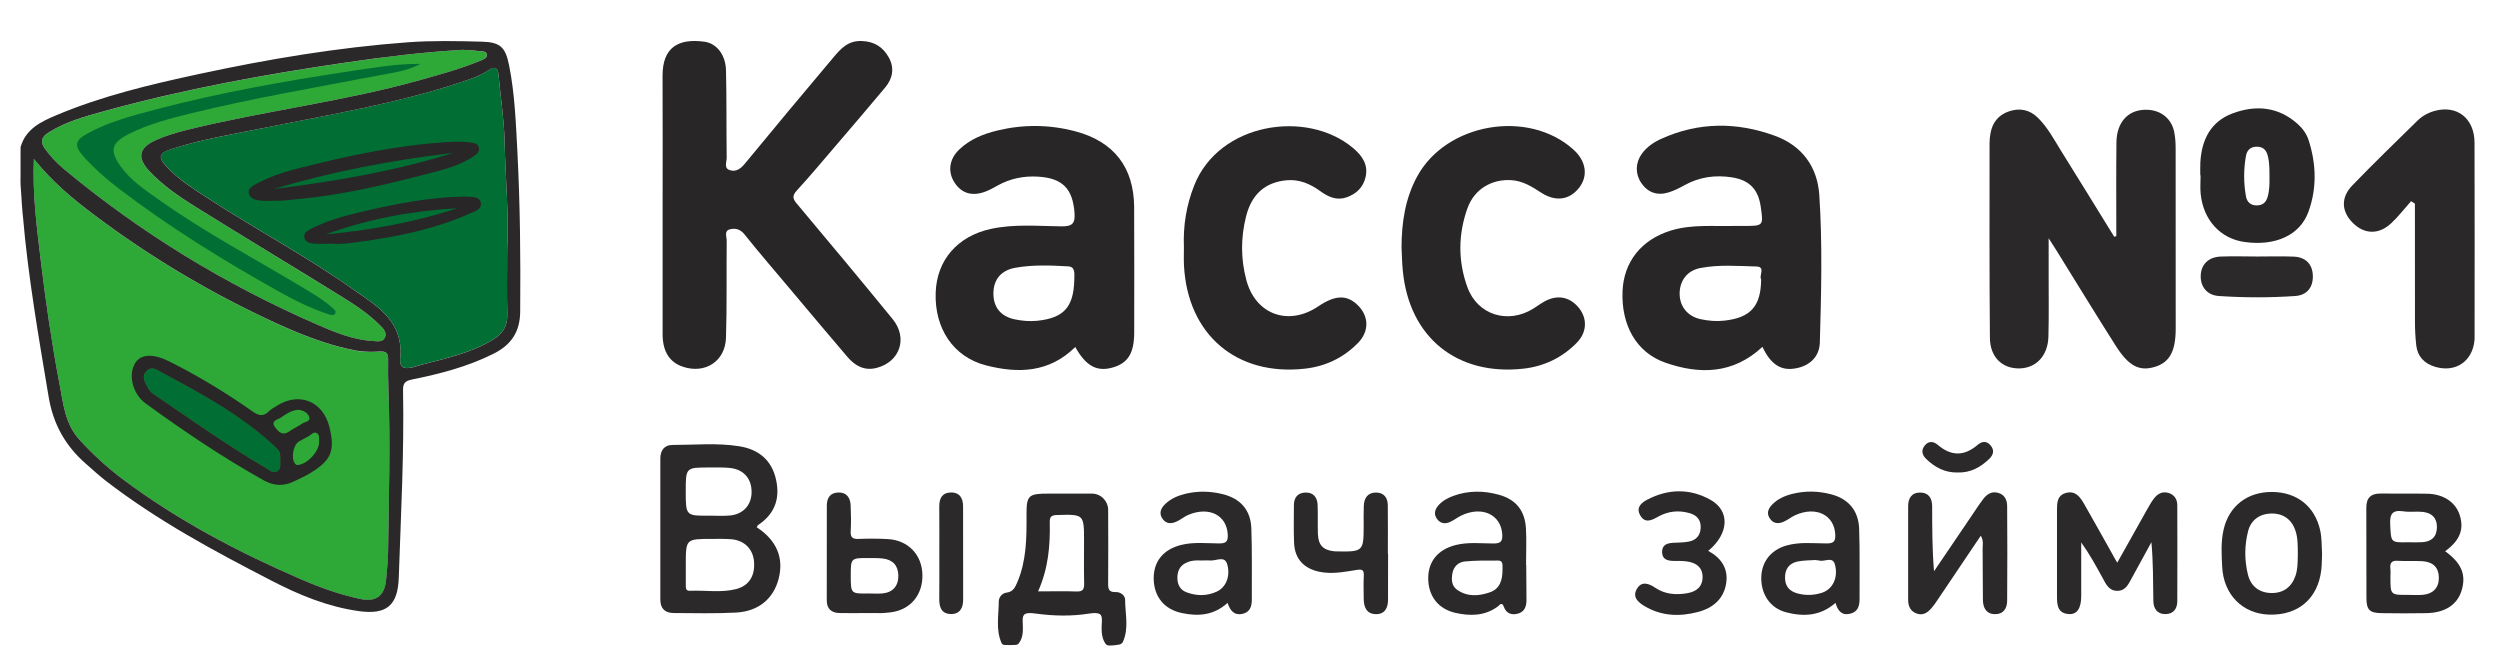
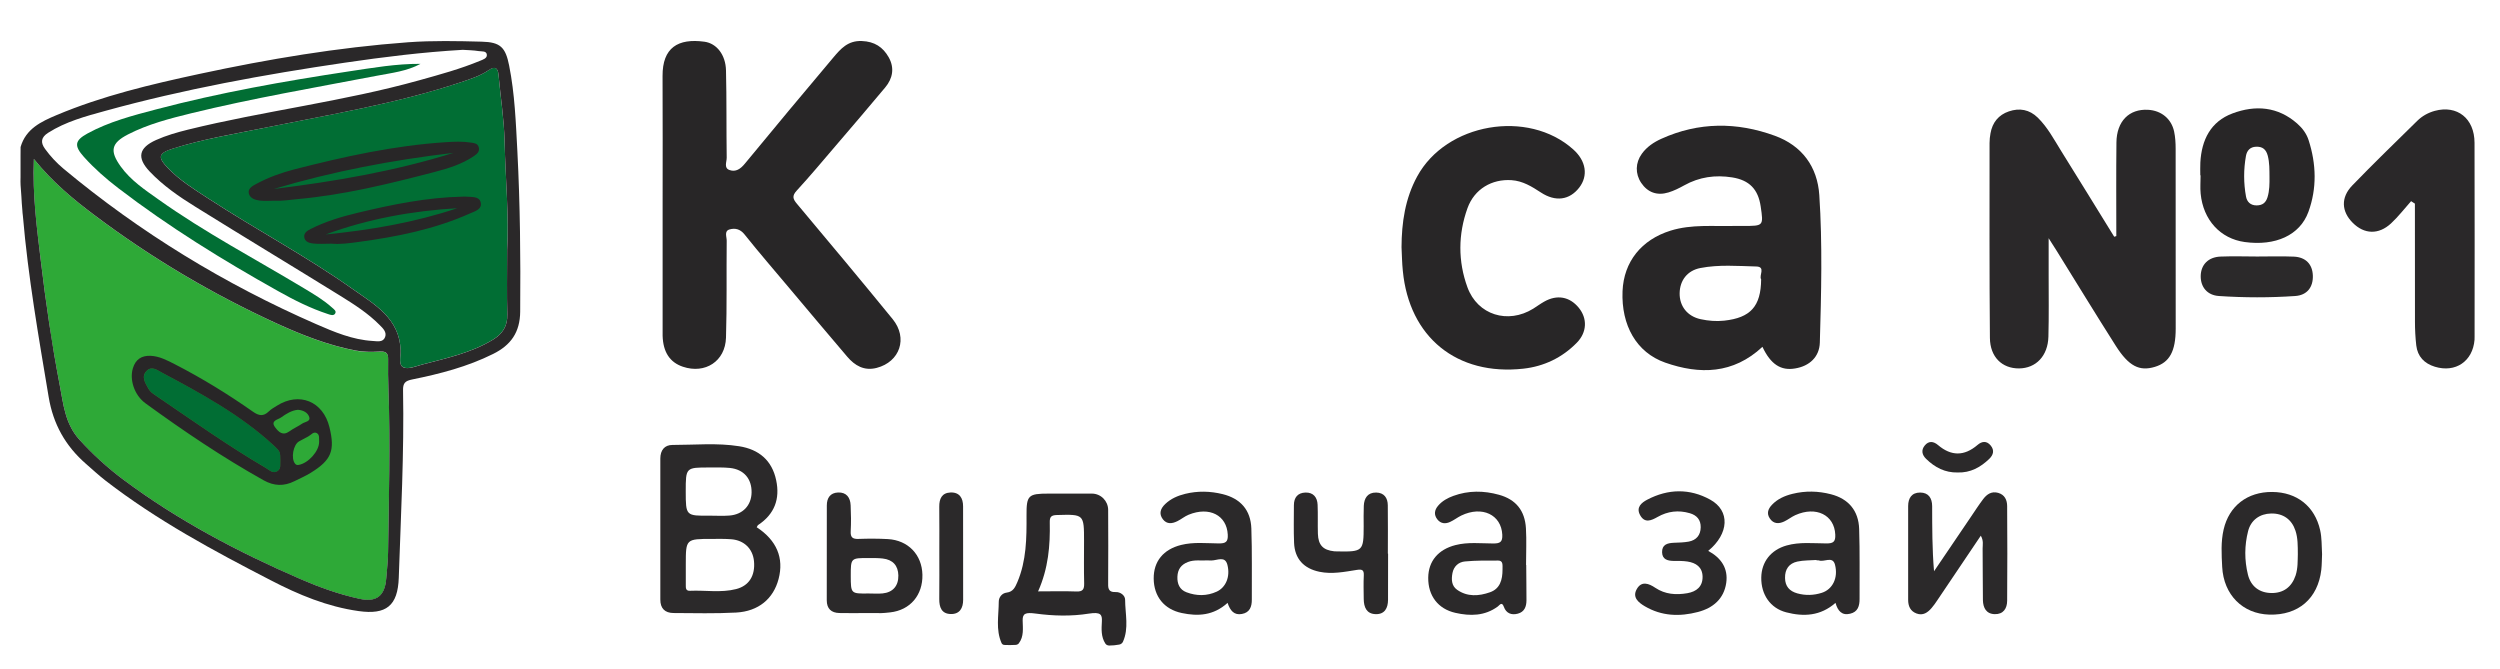
<svg xmlns="http://www.w3.org/2000/svg" width="426" height="114" viewBox="0 0 426 114" fill="none">
  <path d="M171.14 109.9C170.93 109.89 170.74 109.76 170.66 109.57C169.66 107.3 170.18 104.89 170.19 102.53C170.19 101.79 170.71 101.08 171.54 100.98C172.67 100.84 172.99 100.03 173.36 99.19C174.91 95.54 174.94 91.7 174.92 87.84C174.9 84.39 175.21 84.11 178.7 84.11C181.16 84.11 183.61 84.1 186.07 84.11C187.59 84.12 188.82 85.36 188.83 86.88C188.86 90.96 188.85 95.05 188.83 99.13C188.83 100.07 188.7 100.95 190.15 100.89C190.9 100.86 191.72 101.44 191.72 102.2C191.73 104.59 192.39 107.05 191.35 109.36C191.23 109.62 190.97 109.8 190.69 109.84C190.06 109.95 189.69 109.99 189.03 110C188.76 110 188.49 109.89 188.35 109.66C187.6 108.5 187.69 107.18 187.76 105.88C187.82 104.73 187.57 104.24 185.54 104.56C182.54 105.04 179.48 104.96 176.46 104.55C174.74 104.32 174.24 104.54 174.26 105.73C174.29 107.06 174.49 108.46 173.61 109.62C173.48 109.79 173.27 109.88 173.06 109.89C172.42 109.92 171.78 109.94 171.14 109.9ZM176.89 100.77C179.26 100.77 181.35 100.71 183.43 100.79C184.54 100.83 184.76 100.39 184.74 99.4C184.68 97.01 184.72 94.63 184.72 92.24C184.72 87.6 184.72 87.63 180.09 87.76C179.1 87.79 178.86 88.09 178.88 89.02C178.96 92.94 178.65 96.82 176.89 100.77Z" fill="#2A2829" />
  <path d="M112.91 34.81C112.91 27.53 112.94 20.25 112.9 12.96C112.87 8.12 115.53 6.49 120.05 7.11C122.13 7.4 123.65 9.35 123.71 12C123.83 16.95 123.76 21.91 123.83 26.87C123.84 27.58 123.31 28.62 124.3 28.97C125.37 29.36 126.19 28.79 126.94 27.87C131.92 21.81 136.95 15.8 142 9.8C143.26 8.31 144.48 6.9 146.84 6.99C149.03 7.07 150.46 8.03 151.44 9.77C152.45 11.57 152.13 13.36 150.84 14.9C148.06 18.24 145.22 21.54 142.4 24.84C140.21 27.4 138.05 29.99 135.77 32.47C134.92 33.39 135.11 33.91 135.8 34.73C141.27 41.26 146.73 47.78 152.11 54.38C154.74 57.61 153.35 61.66 149.38 62.69C147.25 63.24 145.66 62.3 144.36 60.77C141.06 56.9 137.79 53.01 134.52 49.12C131.96 46.07 129.35 43.06 126.87 39.95C126.12 39 125.22 38.83 124.3 39.1C123.37 39.38 123.84 40.36 123.83 41.02C123.77 46.53 123.88 52.04 123.71 57.54C123.59 61.57 120.15 63.77 116.36 62.49C114.13 61.74 112.99 59.99 112.91 57.21C112.91 57.09 112.91 56.97 112.91 56.84C112.91 49.5 112.91 42.15 112.91 34.81Z" fill="#282627" />
  <path d="M360.62 40.23C360.62 34.91 360.58 29.59 360.64 24.27C360.68 20.65 362.81 18.53 366.03 18.71C368.27 18.83 370 20.23 370.47 22.41C370.67 23.36 370.73 24.35 370.73 25.33C370.75 35.55 370.75 45.76 370.74 55.98C370.74 59.87 369.69 61.75 367.2 62.51C364.57 63.31 362.75 62.42 360.53 58.93C357.12 53.57 353.81 48.14 350.45 42.73C350.11 42.18 349.75 41.63 349.09 40.59C349.09 43.05 349.09 44.97 349.09 46.89C349.09 50.38 349.14 53.86 349.05 57.35C348.97 60.65 346.93 62.76 344.03 62.78C341.16 62.79 339.11 60.85 339.08 57.57C338.98 46.5 339.02 35.43 339.02 24.36C339.02 23.81 339.08 23.26 339.18 22.72C339.5 20.88 340.55 19.58 342.31 18.98C344.13 18.36 345.82 18.66 347.24 20.05C348.92 21.7 350.01 23.78 351.23 25.74C354.26 30.59 357.25 35.47 360.26 40.34C360.38 40.31 360.5 40.27 360.62 40.23Z" fill="#2A2829" />
-   <path d="M183.229 59.13C178.769 63.54 173.459 63.66 168.019 62.26C162.429 60.82 159.229 55.95 159.439 49.87C159.629 44.32 163.149 40.24 168.869 39C172.819 38.15 176.829 38.52 180.809 38.57C182.669 38.59 183.239 38.16 183.099 36.27C182.789 32.16 181.059 30.35 176.889 30.1C174.439 29.95 172.139 30.42 169.979 31.62C169.339 31.98 168.689 32.34 168.009 32.61C165.729 33.51 163.889 32.99 162.679 31.15C161.459 29.3 161.719 27.14 163.439 25.49C165.259 23.74 167.559 22.82 169.949 22.24C174.379 21.17 178.849 21.21 183.249 22.38C189.839 24.13 193.229 28.55 193.259 35.32C193.299 42.42 193.269 49.52 193.269 56.62C193.269 60.25 192.169 61.95 189.429 62.67C186.849 63.35 184.999 62.32 183.229 59.13ZM183.059 47.77C183.029 46.88 183.369 45.47 182.049 45.39C179.059 45.22 176.029 45.09 173.049 45.62C170.639 46.04 169.339 47.55 169.279 49.87C169.219 52.29 170.489 53.92 172.929 54.42C174.189 54.68 175.469 54.79 176.769 54.66C181.229 54.18 182.919 52.39 183.059 47.77Z" fill="#282627" />
  <path d="M300.32 59.1C295.34 63.75 289.63 63.85 283.75 61.79C278.83 60.06 276.25 55.42 276.48 49.62C276.69 44.59 279.7 40.85 284.67 39.3C288.27 38.18 291.97 38.6 295.64 38.5C296.13 38.49 296.62 38.5 297.11 38.5C300.51 38.5 300.51 38.5 300.02 35.17C299.59 32.26 298.1 30.7 295.17 30.23C292.3 29.77 289.56 30.15 286.98 31.59C286.13 32.06 285.24 32.51 284.31 32.79C282.36 33.39 280.75 32.78 279.66 31.16C278.62 29.61 278.66 27.73 279.77 26.2C280.62 25.02 281.81 24.23 283.09 23.65C289.45 20.77 295.95 20.77 302.42 23.13C307.07 24.82 309.69 28.41 310.01 33.25C310.56 41.61 310.34 50 310.1 58.38C310.03 60.81 308.34 62.38 305.91 62.78C303.48 63.21 301.73 62.1 300.32 59.1ZM300.1 47.59C299.68 46.99 300.93 45.45 299.27 45.41C296.1 45.33 292.9 45.06 289.75 45.67C287.55 46.09 286.25 47.75 286.21 49.95C286.17 52.16 287.52 53.9 289.79 54.39C291.1 54.67 292.44 54.79 293.8 54.64C298.28 54.15 300.06 52.22 300.1 47.59Z" fill="#282627" />
  <path d="M238.82 42.12C238.84 37.91 239.44 33.83 241.48 30.08C246.42 20.97 260.38 18.55 268.09 25.47C270.28 27.43 270.66 29.96 269.09 31.98C267.43 34.1 265.06 34.43 262.57 32.8C261.02 31.79 259.49 30.83 257.56 30.7C254.22 30.48 251.24 32.2 250.06 35.47C248.46 39.92 248.43 44.51 250.05 48.95C251.77 53.68 256.95 55.27 261.26 52.6C261.88 52.21 262.47 51.77 263.11 51.41C265.32 50.15 267.46 50.54 269.02 52.44C270.51 54.26 270.44 56.62 268.68 58.41C266.2 60.94 263.1 62.43 259.6 62.82C248.24 64.08 240.12 57.45 239.04 46.14C238.9 44.81 238.89 43.47 238.82 42.12Z" fill="#282627" />
-   <path d="M201.739 42.13C201.589 38.49 202.149 34.98 203.509 31.56C207.739 20.92 222.659 18.59 230.559 25.22C232.099 26.51 233.179 28.04 232.699 30.15C232.309 31.88 231.169 33.02 229.479 33.62C227.769 34.22 226.349 33.55 225.019 32.6C223.279 31.34 221.419 30.51 219.219 30.72C215.629 31.06 213.299 33.05 212.339 36.84C211.419 40.45 211.409 44.12 212.379 47.73C213.949 53.61 219.549 55.62 224.619 52.21C227.539 50.24 229.529 50.19 231.389 52.03C233.259 53.89 233.339 56.43 231.439 58.4C228.969 60.95 225.869 62.43 222.369 62.82C210.679 64.13 202.369 57.01 201.749 45.24C201.699 44.21 201.739 43.17 201.739 42.13Z" fill="#282627" />
  <path d="M410.85 34.28C409.72 35.55 408.67 36.92 407.43 38.07C405.31 40.03 402.86 39.93 400.9 37.96C398.98 36.04 398.84 33.66 400.82 31.61C404.43 27.87 408.18 24.25 411.89 20.6C412.73 19.77 413.76 19.2 414.89 18.89C418.71 17.86 421.65 20.18 421.66 24.33C421.7 35.34 421.67 46.35 421.67 57.36C421.67 57.54 421.67 57.73 421.66 57.91C421.36 61.56 418.42 63.57 414.9 62.49C413.1 61.94 411.95 60.75 411.73 58.85C411.58 57.52 411.51 56.17 411.51 54.83C411.49 48.12 411.5 41.41 411.5 34.7C411.29 34.55 411.07 34.41 410.85 34.28Z" fill="#2A2829" />
  <path d="M128.94 89.84C132.36 92.08 133.61 95.09 132.67 98.66C131.79 102.02 129.26 104.17 125.44 104.38C121.89 104.57 118.33 104.48 114.77 104.46C113.3 104.45 112.51 103.67 112.52 102.16C112.52 94.15 112.53 86.14 112.52 78.13C112.52 76.72 113.24 75.82 114.57 75.82C118.36 75.82 122.18 75.44 125.95 76.04C129.31 76.57 131.55 78.44 132.26 81.83C132.94 85.01 131.98 87.61 129.2 89.45C129.11 89.49 129.08 89.63 128.94 89.84ZM116.86 96.2C116.86 97.36 116.86 98.52 116.86 99.68C116.86 100.18 116.83 100.7 117.57 100.67C120.19 100.55 122.85 101.04 125.43 100.38C127.67 99.81 128.71 98.05 128.48 95.62C128.28 93.53 126.82 92.07 124.64 91.89C123.54 91.8 122.44 91.83 121.34 91.83C116.86 91.83 116.86 91.83 116.86 96.2ZM121 87.87C122.1 87.87 123.21 87.94 124.3 87.85C126.58 87.67 128.03 86.12 128.07 83.93C128.11 81.59 126.76 79.99 124.39 79.74C123.24 79.62 122.07 79.66 120.9 79.66C116.85 79.65 116.85 79.66 116.85 83.74C116.86 87.91 116.86 87.91 121 87.87Z" fill="#2B292A" />
  <path d="M374.93 29.881C374.93 29.151 374.9 28.411 374.94 27.681C375.15 23.841 376.69 20.711 380.43 19.321C384.32 17.871 388.14 18.151 391.44 21.051C392.33 21.831 393.03 22.771 393.39 23.891C394.7 27.961 394.82 32.091 393.35 36.111C391.9 40.091 387.72 41.961 382.5 41.241C378.35 40.671 375.42 37.481 374.99 32.991C374.89 31.961 374.98 30.921 374.98 29.881C374.96 29.881 374.95 29.881 374.93 29.881ZM386.72 30.151C386.71 28.931 386.74 27.721 386.42 26.511C386.14 25.471 385.55 24.961 384.45 25.001C383.4 25.031 382.87 25.681 382.71 26.571C382.3 28.871 382.3 31.201 382.72 33.491C382.88 34.371 383.46 35.001 384.52 35.001C385.53 35.001 386.11 34.531 386.39 33.591C386.73 32.461 386.73 31.311 386.72 30.151Z" fill="#282627" />
-   <path d="M360.78 95.88C362.59 92.66 364.26 89.68 365.93 86.7C366.26 86.12 366.59 85.53 367 84.99C367.63 84.15 368.46 83.66 369.56 84.01C370.58 84.34 371.01 85.14 371.01 86.13C371.03 91.57 371.03 97.02 371.01 102.46C371 103.72 370.36 104.62 369.03 104.64C367.58 104.67 366.94 103.68 366.93 102.37C366.88 99.08 366.91 95.79 366.6 92.39C365.48 94.44 364.36 96.49 363.24 98.53C362.68 99.54 362.2 100.69 360.77 100.68C359.34 100.67 358.86 99.53 358.3 98.51C357.19 96.49 356.09 94.45 354.64 92.43C354.64 93.53 354.64 94.64 354.64 95.74C354.64 97.7 354.65 99.66 354.64 101.61C354.63 103.66 353.92 104.73 352.53 104.64C350.56 104.5 350.51 103.02 350.51 101.55C350.51 100.27 350.51 98.98 350.51 97.7C350.51 94.15 350.51 90.6 350.51 87.06C350.51 85.75 350.49 84.36 352.14 83.97C353.71 83.6 354.48 84.74 355.14 85.88C356.72 88.64 358.26 91.42 359.82 94.19C360.07 94.68 360.35 95.15 360.78 95.88Z" fill="#2B292A" />
-   <path d="M416.65 93.93C419.45 95.95 420.26 97.93 419.47 100.58C418.74 103.03 416.67 104.41 413.48 104.48C410.91 104.53 408.33 104.52 405.76 104.48C403.79 104.45 403.25 103.91 403.24 101.93C403.21 96.8 403.25 91.67 403.22 86.54C403.21 84.86 403.97 84.08 405.67 84.1C408.3 84.14 410.94 84.08 413.58 84.13C416.39 84.18 418.45 85.59 419.15 87.81C419.9 90.24 419.15 92.11 416.65 93.93ZM410.42 101.37C411.21 101.37 412.01 101.43 412.8 101.36C414.64 101.2 415.61 100.13 415.58 98.39C415.55 96.74 414.63 95.76 412.82 95.63C411.42 95.53 410.01 95.66 408.61 95.56C407.52 95.48 407.21 95.93 407.32 96.92C407.38 97.4 407.33 97.89 407.33 98.38C407.33 101.39 407.33 101.39 410.42 101.37ZM410.36 92.4C411.15 92.4 411.95 92.44 412.74 92.39C414.3 92.29 415.22 91.52 415.25 89.87C415.28 88.21 414.36 87.4 412.84 87.23C411.76 87.11 410.63 87.3 409.55 87.13C407.66 86.85 407.19 87.57 407.29 89.39C407.45 92.45 407.33 92.46 410.36 92.4Z" fill="#2A2829" />
  <path d="M337.529 91.28C334.979 95.06 332.559 98.67 330.129 102.27C329.819 102.73 329.509 103.19 329.149 103.6C328.479 104.38 327.679 104.95 326.579 104.54C325.509 104.14 325.149 103.27 325.149 102.21C325.149 96.89 325.149 91.56 325.149 86.24C325.149 84.89 325.749 83.93 327.189 83.93C328.619 83.93 329.229 84.88 329.239 86.23C329.249 89.89 329.239 93.54 329.559 97.34C331.659 94.25 333.749 91.15 335.849 88.06C336.539 87.05 337.199 86.01 337.939 85.04C338.559 84.22 339.359 83.67 340.479 83.98C341.619 84.3 342.009 85.21 342.019 86.23C342.059 91.61 342.059 97 342.019 102.38C342.009 103.68 341.369 104.69 339.909 104.65C338.449 104.62 337.919 103.56 337.889 102.28C337.839 99.34 337.879 96.41 337.839 93.47C337.839 92.83 338.029 92.15 337.529 91.28Z" fill="#2B292A" />
  <path d="M209.18 102.73C206.77 104.91 204.12 105.04 201.38 104.46C198.36 103.83 196.62 101.63 196.59 98.6C196.56 95.66 198.23 93.62 201.26 92.86C203.38 92.33 205.54 92.58 207.68 92.6C208.86 92.61 209.28 92.34 209.21 91.09C209.04 87.81 206.09 86.26 202.54 87.71C201.87 87.98 201.29 88.48 200.64 88.8C199.76 89.24 198.84 89.38 198.15 88.48C197.42 87.51 197.77 86.63 198.56 85.88C199.51 84.97 200.7 84.46 201.96 84.15C204.09 83.63 206.23 83.68 208.34 84.2C211.38 84.95 213.12 86.91 213.23 90.05C213.37 94.08 213.29 98.12 213.31 102.16C213.32 103.37 212.97 104.38 211.62 104.62C210.3 104.87 209.62 104.06 209.18 102.73ZM205.7 95.49C204.71 95.57 203.53 95.33 202.41 95.77C201.25 96.22 200.68 97.03 200.63 98.27C200.58 99.49 201.01 100.48 202.17 100.92C203.88 101.57 205.65 101.59 207.34 100.81C208.87 100.1 209.67 98.28 209.15 96.25C208.75 94.67 207.45 95.5 206.4 95.51C206.24 95.5 206.04 95.49 205.7 95.49Z" fill="#2B292A" />
  <path d="M312.77 102.73C310.2 104.98 307.34 105.11 304.37 104.34C301.67 103.64 300.08 101.32 300.12 98.42C300.16 95.73 301.76 93.71 304.43 92.95C306.66 92.32 308.94 92.59 311.2 92.6C312.37 92.61 312.79 92.34 312.73 91.09C312.58 87.76 309.47 86.19 305.92 87.78C305.26 88.08 304.68 88.56 304.01 88.87C303.1 89.29 302.21 89.29 301.58 88.35C300.99 87.48 301.29 86.71 301.93 86.03C302.88 85.02 304.11 84.48 305.44 84.15C307.63 83.61 309.83 83.66 311.99 84.22C314.98 84.99 316.7 87.01 316.8 90.14C316.93 94.11 316.85 98.08 316.87 102.05C316.88 103.25 316.58 104.28 315.25 104.58C313.87 104.92 313.15 104.1 312.77 102.73ZM309.54 95.49C309.54 95.47 309.54 95.45 309.54 95.42C308.45 95.5 307.33 95.46 306.27 95.69C304.85 96 304.14 96.99 304.17 98.49C304.19 99.91 304.93 100.74 306.26 101.11C307.66 101.5 309.06 101.45 310.42 101.02C312.27 100.44 313.27 98.46 312.68 96.21C312.27 94.68 310.82 95.85 309.92 95.49C309.8 95.45 309.66 95.49 309.54 95.49Z" fill="#2B292A" />
  <path d="M260.07 96.41C260.07 98.43 260.12 100.29 260.11 102.31C260.1 103.37 259.77 104.27 258.63 104.57C257.54 104.86 256.65 104.5 256.26 103.41C255.91 102.44 255.54 103.12 255.22 103.35C253 104.98 250.52 105 248 104.43C245.03 103.76 243.34 101.5 243.37 98.44C243.4 95.61 245.08 93.63 248.02 92.88C250.14 92.34 252.3 92.6 254.44 92.61C255.59 92.61 256.05 92.39 255.99 91.11C255.82 87.71 252.56 86.14 249 87.85C248.34 88.17 247.76 88.64 247.09 88.94C246.3 89.3 245.52 89.25 244.93 88.51C244.3 87.71 244.43 86.9 245.06 86.17C245.75 85.36 246.66 84.86 247.65 84.5C250.22 83.56 252.84 83.59 255.43 84.31C258.31 85.11 259.84 87 260.02 90.02C260.14 92.09 260.04 94.18 260.04 96.26C260.08 96.25 260.07 96.35 260.07 96.41ZM256.03 97.01C256.02 96.33 256.17 95.52 255.3 95.52C253.41 95.52 251.51 95.49 249.63 95.67C248.54 95.77 247.72 96.5 247.5 97.65C247.3 98.71 247.32 99.81 248.28 100.49C250.03 101.73 252 101.59 253.9 100.92C255.58 100.33 256.04 98.84 256.03 97.01Z" fill="#2B292A" />
  <path d="M395.68 94.44C395.64 95.26 395.65 96.18 395.55 97.09C394.98 102 391.63 104.87 386.69 104.73C382.15 104.6 378.91 101.36 378.66 96.6C378.55 94.47 378.42 92.32 378.91 90.21C379.84 86.21 382.95 83.8 387.18 83.83C391.41 83.86 394.44 86.29 395.35 90.33C395.65 91.65 395.6 92.99 395.68 94.44ZM391.55 94.45C391.54 92.97 391.56 91.69 391.15 90.44C390.52 88.51 389.05 87.46 387 87.5C385.06 87.54 383.56 88.62 383.08 90.49C382.45 92.95 382.44 95.46 383.05 97.93C383.55 99.93 385.02 101.03 387.05 101.05C389.09 101.08 390.51 100.03 391.17 98.06C391.58 96.81 391.51 95.53 391.55 94.45Z" fill="#2B292A" />
  <path d="M147.09 104.47C145.74 104.47 144.39 104.49 143.04 104.46C141.64 104.43 140.88 103.72 140.88 102.29C140.88 96.91 140.89 91.52 140.89 86.14C140.89 84.85 141.47 83.98 142.8 83.92C144.25 83.86 144.9 84.8 144.95 86.12C145.02 87.59 145.04 89.06 144.96 90.52C144.9 91.61 145.32 91.87 146.33 91.83C147.98 91.77 149.65 91.77 151.3 91.86C154.75 92.06 157.1 94.52 157.18 97.93C157.26 101.38 155.12 103.97 151.68 104.35C150.17 104.52 150.2 104.47 148.67 104.47C148.67 104.5 147.09 104.44 147.09 104.47ZM148 101.13C148.8 101.13 149.6 101.19 150.38 101.12C152.15 100.95 153.11 99.83 153.08 98.06C153.05 96.38 152.14 95.36 150.41 95.17C149.62 95.08 148.82 95.09 148.03 95.09C144.97 95.08 144.97 95.09 144.97 98.12C144.98 101.17 144.98 101.17 148 101.13Z" fill="#2B292A" />
  <path d="M236.53 94.34C236.53 96.97 236.54 99.59 236.52 102.22C236.51 103.61 235.96 104.7 234.4 104.65C232.85 104.6 232.4 103.46 232.38 102.09C232.37 100.75 232.32 99.4 232.39 98.06C232.44 97.08 232.06 96.98 231.21 97.11C229.1 97.44 226.99 97.88 224.83 97.43C222.15 96.87 220.62 95.21 220.51 92.5C220.42 90.36 220.48 88.22 220.48 86.09C220.48 84.78 221.13 83.97 222.45 83.93C223.8 83.89 224.47 84.75 224.52 86.01C224.59 87.66 224.52 89.31 224.57 90.96C224.63 92.88 225.45 93.74 227.34 93.94C227.52 93.96 227.71 93.96 227.89 93.96C232.24 94.04 232.37 93.91 232.37 89.67C232.37 88.51 232.34 87.35 232.39 86.19C232.45 84.88 233.05 83.91 234.5 83.93C235.85 83.95 236.47 84.84 236.48 86.1C236.52 88.85 236.49 91.6 236.49 94.35C236.52 94.34 236.52 94.34 236.53 94.34Z" fill="#2B292A" />
  <path d="M291.08 93.87C293.27 95.05 294.51 96.83 294.15 99.33C293.75 102.06 291.89 103.61 289.34 104.28C286.22 105.1 283.15 105 280.28 103.31C279.16 102.65 278.12 101.78 278.9 100.39C279.71 98.94 280.96 99.42 282.06 100.16C283.75 101.29 285.61 101.41 287.53 101.08C289.08 100.81 290.15 99.95 290.12 98.26C290.09 96.63 288.99 95.9 287.52 95.68C286.74 95.56 285.93 95.59 285.14 95.58C284.13 95.56 283.25 95.31 283.22 94.11C283.19 92.8 284.11 92.54 285.2 92.49C286.05 92.46 286.92 92.44 287.76 92.29C289.07 92.04 289.78 91.18 289.8 89.85C289.82 88.59 289.15 87.8 287.94 87.45C286.02 86.89 284.19 87.1 282.45 88.09C281.39 88.69 280.26 89.22 279.47 87.77C278.75 86.44 279.71 85.66 280.7 85.14C284.25 83.28 287.93 83.21 291.42 85.14C294.84 87.02 294.64 90.94 291.08 93.87Z" fill="#2B292A" />
  <path d="M384.63 43.71C386.71 43.71 388.8 43.64 390.87 43.73C392.91 43.82 394.05 45.04 394.11 46.97C394.17 48.93 393.13 50.3 391.12 50.44C386.78 50.74 382.43 50.73 378.1 50.44C376.11 50.31 374.98 48.91 375 47.04C375.03 45.11 376.28 43.8 378.39 43.72C380.46 43.64 382.55 43.7 384.63 43.71Z" fill="#2B292A" />
  <path d="M160.06 94.21C160.06 91.58 160.08 88.96 160.05 86.33C160.04 84.99 160.49 83.99 161.95 83.92C163.51 83.85 164.11 84.88 164.11 86.28C164.13 91.59 164.12 96.9 164.12 102.21C164.12 103.61 163.54 104.67 162 104.63C160.44 104.59 160.04 103.47 160.05 102.08C160.08 99.46 160.06 96.84 160.06 94.21Z" fill="#2B292A" />
  <path d="M333.59 80.511C331.44 80.561 329.7 79.651 328.21 78.191C327.51 77.511 327.33 76.701 327.98 75.911C328.66 75.081 329.47 75.191 330.23 75.831C332.48 77.751 334.71 77.751 336.97 75.821C337.71 75.181 338.52 75.071 339.21 75.911C339.89 76.731 339.66 77.521 338.98 78.181C337.48 79.631 335.75 80.581 333.59 80.511Z" fill="#2B292A" />
  <path d="M5.77 27.09C8.95 31.02 12.46 33.94 16.12 36.69C25.8 43.97 36.17 50.11 47.19 55.15C51.48 57.11 55.87 58.83 60.54 59.74C61.95 60.02 63.35 60.01 64.75 59.92C65.81 59.86 66.17 60.22 66.15 61.26C66.11 62.97 66.13 64.69 66.2 66.4C66.54 75.63 66.26 84.85 66.14 94.08C66.12 95.6 65.94 97.12 65.82 98.64C65.59 101.58 64.14 102.69 61.25 102.05C57.77 101.28 54.42 100.08 51.16 98.67C40.5 94.03 30.27 88.65 20.94 81.68C18.24 79.66 15.76 77.4 13.5 74.89C11.08 72.21 10.79 68.82 10.16 65.55C8.82 58.6 7.81 51.6 6.97 44.58C6.29 38.96 5.51 33.32 5.77 27.09Z" fill="#2EA937" />
  <path d="M86.42 42.54C86.42 46.8 86.34 50.17 86.45 53.53C86.51 55.56 85.65 56.87 83.99 57.88C80.26 60.15 76.05 61.02 71.92 62.12C70.87 62.4 69.59 62.96 68.76 62.6C67.85 62.2 68.3 60.7 68.27 59.73C68.09 54.21 63.81 51.87 60.07 49.23C52.17 43.64 43.6 39.1 35.5 33.82C33.09 32.25 30.64 30.74 28.62 28.64C26.82 26.76 26.94 26.11 29.5 25.3C34.69 23.66 40.07 22.8 45.4 21.71C56.53 19.45 67.77 17.6 78.58 13.99C80.2 13.45 81.84 12.93 83.28 11.94C84.25 11.27 84.83 11.44 84.95 12.74C85.28 16.5 85.89 20.24 85.98 24.01C86.14 30.49 86.75 36.96 86.42 42.54Z" fill="#016E34" />
-   <path d="M78.85 8.49C79.64 8.55 80.63 8.55 81.59 8.72C82.07 8.81 82.9 8.64 82.95 9.35C82.99 9.94 82.3 10.15 81.79 10.37C78.44 11.76 74.96 12.71 71.47 13.68C58.49 17.3 45.07 18.89 32 22.11C30.16 22.56 28.33 23.09 26.59 23.87C23.63 25.21 23.29 26.89 25.5 29.23C27.79 31.66 30.53 33.53 33.34 35.27C41.51 40.34 49.75 45.32 57.93 50.38C60.32 51.86 62.71 53.37 64.7 55.4C65.26 55.96 65.94 56.6 65.62 57.45C65.26 58.4 64.27 58.16 63.51 58.11C60.08 57.91 56.95 56.58 53.87 55.24C38.27 48.42 23.88 39.64 10.8 28.74C9.62 27.76 8.58 26.63 7.68 25.39C6.86 24.27 7 23.41 8.2 22.64C11.2 20.73 14.6 19.82 17.95 18.9C31.36 15.2 45.02 12.71 58.77 10.69C65.38 9.71 71.99 8.89 78.85 8.49Z" fill="#2EA937" />
  <path d="M71.66 10.88C69.31 12.15 66.7 12.43 64.15 12.92C53.61 14.94 43.02 16.75 32.59 19.3C28.92 20.2 25.23 21.15 21.82 22.9C18.93 24.39 18.67 25.73 20.57 28.37C22.29 30.76 24.7 32.35 27.02 34C34.91 39.61 43.48 44.12 51.76 49.1C53.44 50.11 55.13 51.1 56.59 52.42C56.89 52.69 57.4 53.01 57.09 53.46C56.83 53.84 56.31 53.66 55.9 53.52C52.91 52.54 50.12 51.14 47.4 49.61C37.95 44.32 28.74 38.64 20.13 32.04C18.03 30.43 16.06 28.7 14.3 26.74C12.61 24.85 12.71 23.95 14.9 22.75C18.57 20.74 22.61 19.69 26.64 18.63C37.45 15.78 48.43 13.83 59.48 12.16C63.51 11.56 67.53 10.85 71.66 10.88Z" fill="#016E34" />
  <path d="M47.76 78.49C47.7 79.08 47.96 79.86 47.27 80.28C46.48 80.77 45.9 80.09 45.3 79.73C38.81 75.94 32.69 71.57 26.48 67.35C26.02 67.03 25.57 66.72 25.3 66.23C24.78 65.27 24.02 64.22 24.99 63.21C25.87 62.3 26.83 63.09 27.66 63.53C34.35 67.08 41.01 70.7 46.63 75.89C47.8 76.98 47.76 77.03 47.76 78.49Z" fill="#016E34" />
  <path d="M46.84 34.2C45.98 34.2 45.11 34.28 44.27 34.18C43.47 34.08 42.57 33.79 42.39 32.93C42.22 32.11 43.05 31.67 43.68 31.33C45.74 30.22 47.94 29.43 50.19 28.85C58.65 26.68 67.17 24.8 75.93 24.23C77.41 24.13 78.83 24.07 80.28 24.3C80.85 24.39 81.41 24.44 81.58 25.1C81.77 25.82 81.33 26.2 80.78 26.58C78.72 27.99 76.35 28.71 74 29.32C66.32 31.32 58.62 33.22 50.67 33.93C49.4 34.05 48.13 34.27 46.84 34.2ZM46.66 32.2C57.02 30.92 67.28 29.17 77.26 26.05C66.9 27.27 56.67 29.2 46.66 32.2Z" fill="#282627" />
  <path d="M56.45 41.521C55.41 41.521 54.36 41.611 53.33 41.491C52.7 41.421 51.91 41.201 51.84 40.361C51.78 39.661 52.38 39.301 52.93 39.021C55.51 37.711 58.26 36.901 61.06 36.231C66.89 34.841 72.74 33.641 78.76 33.511C79.01 33.501 79.25 33.491 79.5 33.511C80.4 33.591 81.61 33.441 81.89 34.411C82.26 35.651 80.92 36.001 80.11 36.361C74.03 39.081 67.57 40.361 61.01 41.241C59.49 41.441 57.98 41.661 56.45 41.521ZM77.91 35.481C70.22 35.931 62.72 37.301 55.49 39.951C63.11 39.201 70.62 37.921 77.91 35.481Z" fill="#282627" />
  <path d="M25.66 60.63C27.169 60.7 28.489 61.4 29.779 62.06C34.41 64.44 38.84 67.16 43.099 70.15C44.109 70.86 44.889 71 45.809 70.1C46.2 69.72 46.69 69.44 47.16 69.15C50.989 66.72 55.059 68.37 56.139 72.8C57.12 76.8 56.469 78.4 52.929 80.58C52.05 81.12 51.09 81.54 50.16 82C48.389 82.88 46.709 82.84 44.919 81.84C37.91 77.92 31.27 73.44 24.799 68.73C22.849 67.31 22.049 64.65 22.649 62.73C23.11 61.24 24.11 60.57 25.66 60.63ZM47.76 78.49C47.749 77.03 47.8 76.98 46.62 75.89C40.999 70.71 34.34 67.09 27.649 63.53C26.82 63.09 25.869 62.3 24.98 63.21C24.009 64.21 24.77 65.26 25.29 66.23C25.559 66.72 26 67.04 26.47 67.35C32.679 71.57 38.8 75.93 45.289 79.73C45.9 80.08 46.469 80.76 47.26 80.28C47.959 79.85 47.7 79.07 47.76 78.49ZM54.38 75.3C54.33 74.77 54.52 74.1 53.98 73.8C53.41 73.49 53.02 74.11 52.559 74.35C52.02 74.63 51.489 74.92 50.959 75.21C49.959 75.77 49.55 78.13 50.279 79.01C50.459 79.22 50.609 79.26 50.889 79.22C52.52 78.95 54.389 76.88 54.38 75.3ZM50.76 69.83C49.69 69.92 48.749 70.53 47.87 71.15C47.37 71.51 46.029 71.67 46.88 72.81C47.459 73.59 48.169 74.33 49.319 73.5C49.999 73 50.8 72.66 51.499 72.18C51.959 71.87 52.94 71.83 52.7 71.08C52.469 70.34 51.709 69.89 50.76 69.83Z" fill="#282627" />
  <path d="M3.51 25.05C4.4 21.95 7.01 20.72 9.65 19.61C17.47 16.32 25.7 14.38 33.96 12.6C45.72 10.07 57.56 8.08 69.57 7.2C73.72 6.9 77.92 6.99 82.09 7.1C85.28 7.18 86.14 8.06 86.76 11.18C87.72 15.99 87.9 20.89 88.16 25.77C88.63 34.87 88.72 43.99 88.64 53.1C88.61 56.64 87.04 58.82 84.03 60.31C79.66 62.49 74.98 63.7 70.24 64.66C69.03 64.9 68.65 65.29 68.68 66.53C68.88 77.18 68.31 87.81 67.95 98.45C67.79 103.23 65.81 104.79 61.12 104.13C55.76 103.38 50.86 101.33 46.12 98.87C36.37 93.84 26.72 88.65 18 81.91C16.84 81.01 15.76 80.01 14.65 79.04C11.16 76 9.06 72.28 8.29 67.63C6.58 57.38 4.78 47.15 3.9 36.79C3.87 36.49 3.81 36.1 3.81 35.84C3.73 34.8 3.69 34.51 3.64 33.41C3.5 31.57 3.47 31.34 3.5 30.19C3.5 29.7 3.5 29.21 3.5 28.72C3.5 27.49 3.49 27.37 3.5 26.52C3.51 26.03 3.51 25.54 3.51 25.05ZM5.77 27.09C5.52 33.32 6.3 38.96 6.97 44.58C7.81 51.6 8.83 58.6 10.16 65.54C10.79 68.82 11.08 72.2 13.5 74.88C15.77 77.39 18.24 79.65 20.94 81.67C30.27 88.65 40.5 94.03 51.15 98.65C54.4 100.06 57.76 101.27 61.24 102.03C64.13 102.67 65.57 101.56 65.81 98.62C65.93 97.1 66.11 95.58 66.13 94.06C66.25 84.83 66.53 75.61 66.19 66.38C66.13 64.67 66.11 62.95 66.14 61.24C66.16 60.21 65.81 59.84 64.74 59.9C63.34 59.98 61.94 59.99 60.53 59.72C55.86 58.81 51.48 57.09 47.18 55.13C36.16 50.09 25.79 43.95 16.11 36.67C12.46 33.94 8.95 31.02 5.77 27.09ZM86.42 42.54C86.75 36.95 86.13 30.49 85.98 24.02C85.89 20.26 85.29 16.51 84.95 12.75C84.84 11.46 84.25 11.29 83.28 11.95C81.84 12.93 80.2 13.45 78.58 14C67.77 17.61 56.53 19.46 45.4 21.72C40.07 22.8 34.7 23.66 29.5 25.31C26.95 26.12 26.82 26.77 28.62 28.65C30.63 30.75 33.09 32.26 35.5 33.83C43.6 39.11 52.17 43.65 60.07 49.24C63.81 51.88 68.09 54.22 68.27 59.74C68.3 60.71 67.85 62.21 68.76 62.61C69.59 62.97 70.87 62.41 71.92 62.13C76.05 61.03 80.26 60.16 83.99 57.89C85.65 56.88 86.51 55.56 86.45 53.54C86.35 50.17 86.42 46.81 86.42 42.54ZM78.85 8.49C71.99 8.89 65.38 9.71 58.77 10.68C45.02 12.7 31.36 15.19 17.95 18.89C14.6 19.81 11.2 20.72 8.2 22.63C7 23.4 6.86 24.26 7.68 25.38C8.59 26.63 9.63 27.75 10.8 28.73C23.88 39.63 38.27 48.41 53.87 55.23C56.95 56.57 60.07 57.9 63.51 58.1C64.27 58.14 65.26 58.39 65.62 57.44C65.94 56.59 65.26 55.95 64.7 55.39C62.71 53.37 60.32 51.85 57.93 50.37C49.75 45.31 41.51 40.34 33.34 35.26C30.53 33.52 27.79 31.64 25.5 29.22C23.29 26.88 23.63 25.19 26.59 23.86C28.33 23.08 30.15 22.56 32 22.1C45.07 18.88 58.5 17.3 71.48 13.67C74.96 12.7 78.45 11.75 81.8 10.36C82.31 10.15 83.01 9.94 82.96 9.34C82.91 8.63 82.08 8.79 81.6 8.71C80.63 8.55 79.64 8.55 78.85 8.49Z" fill="#2A2829" />
</svg>